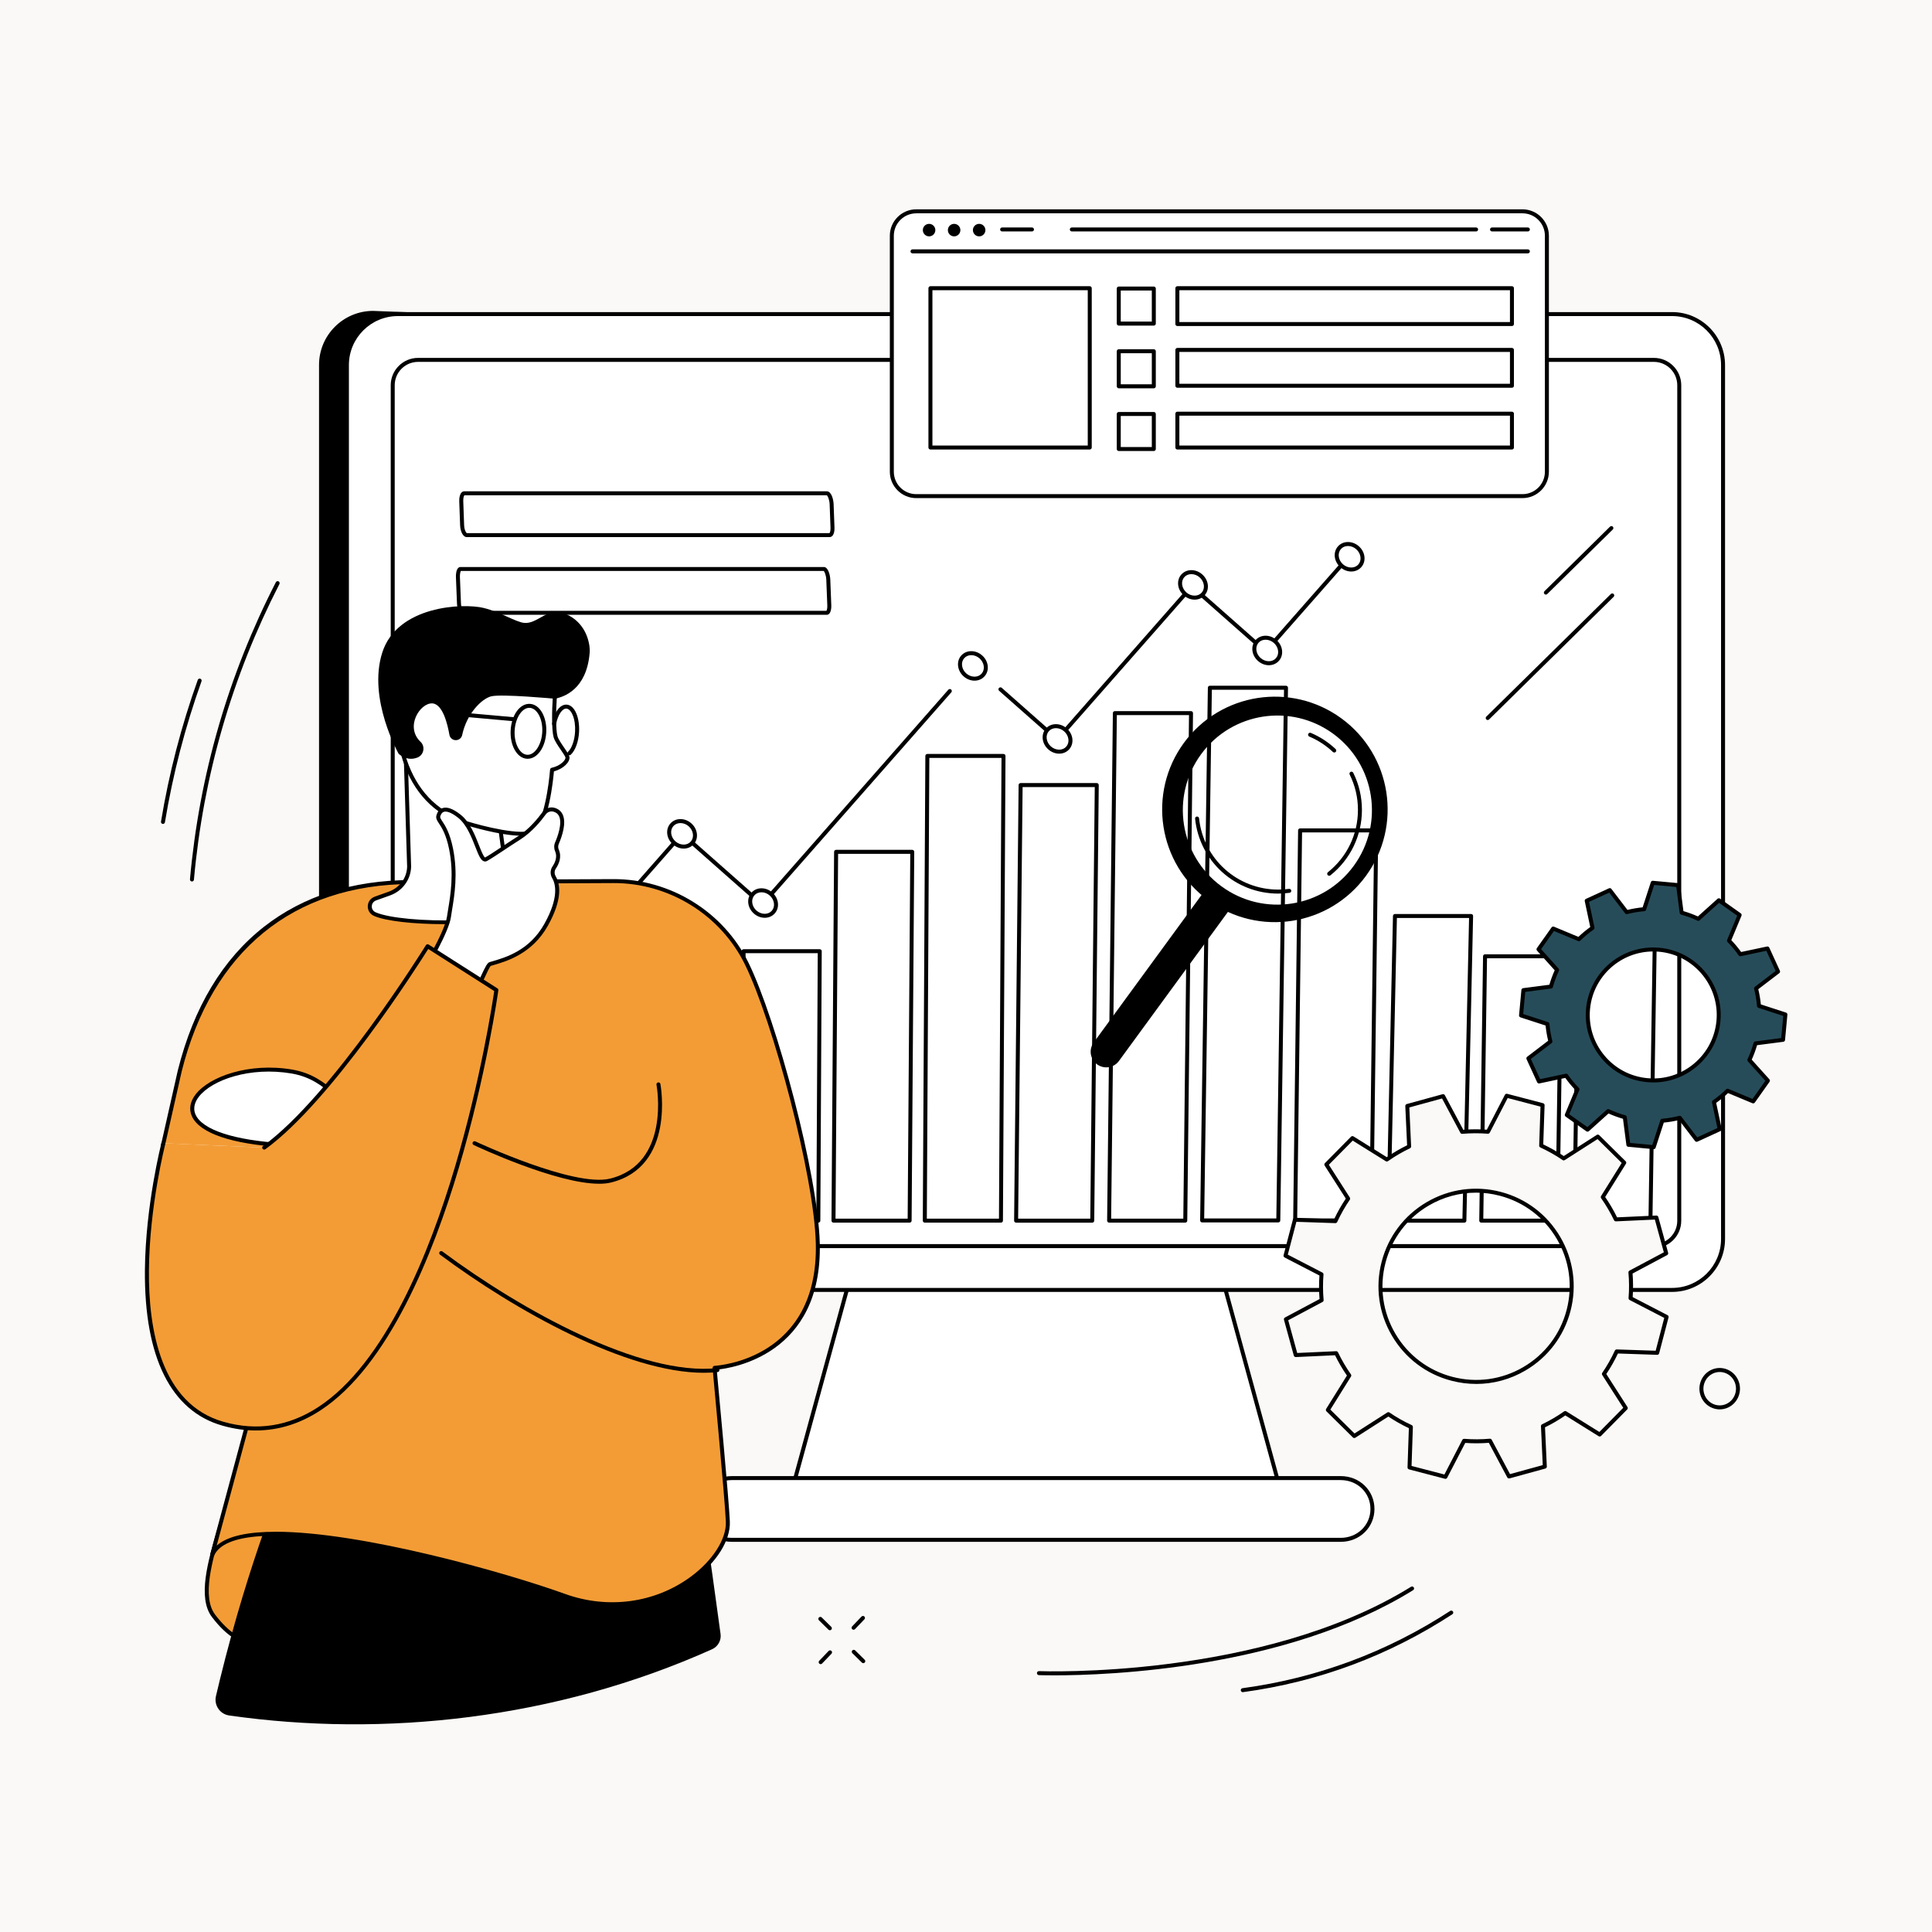
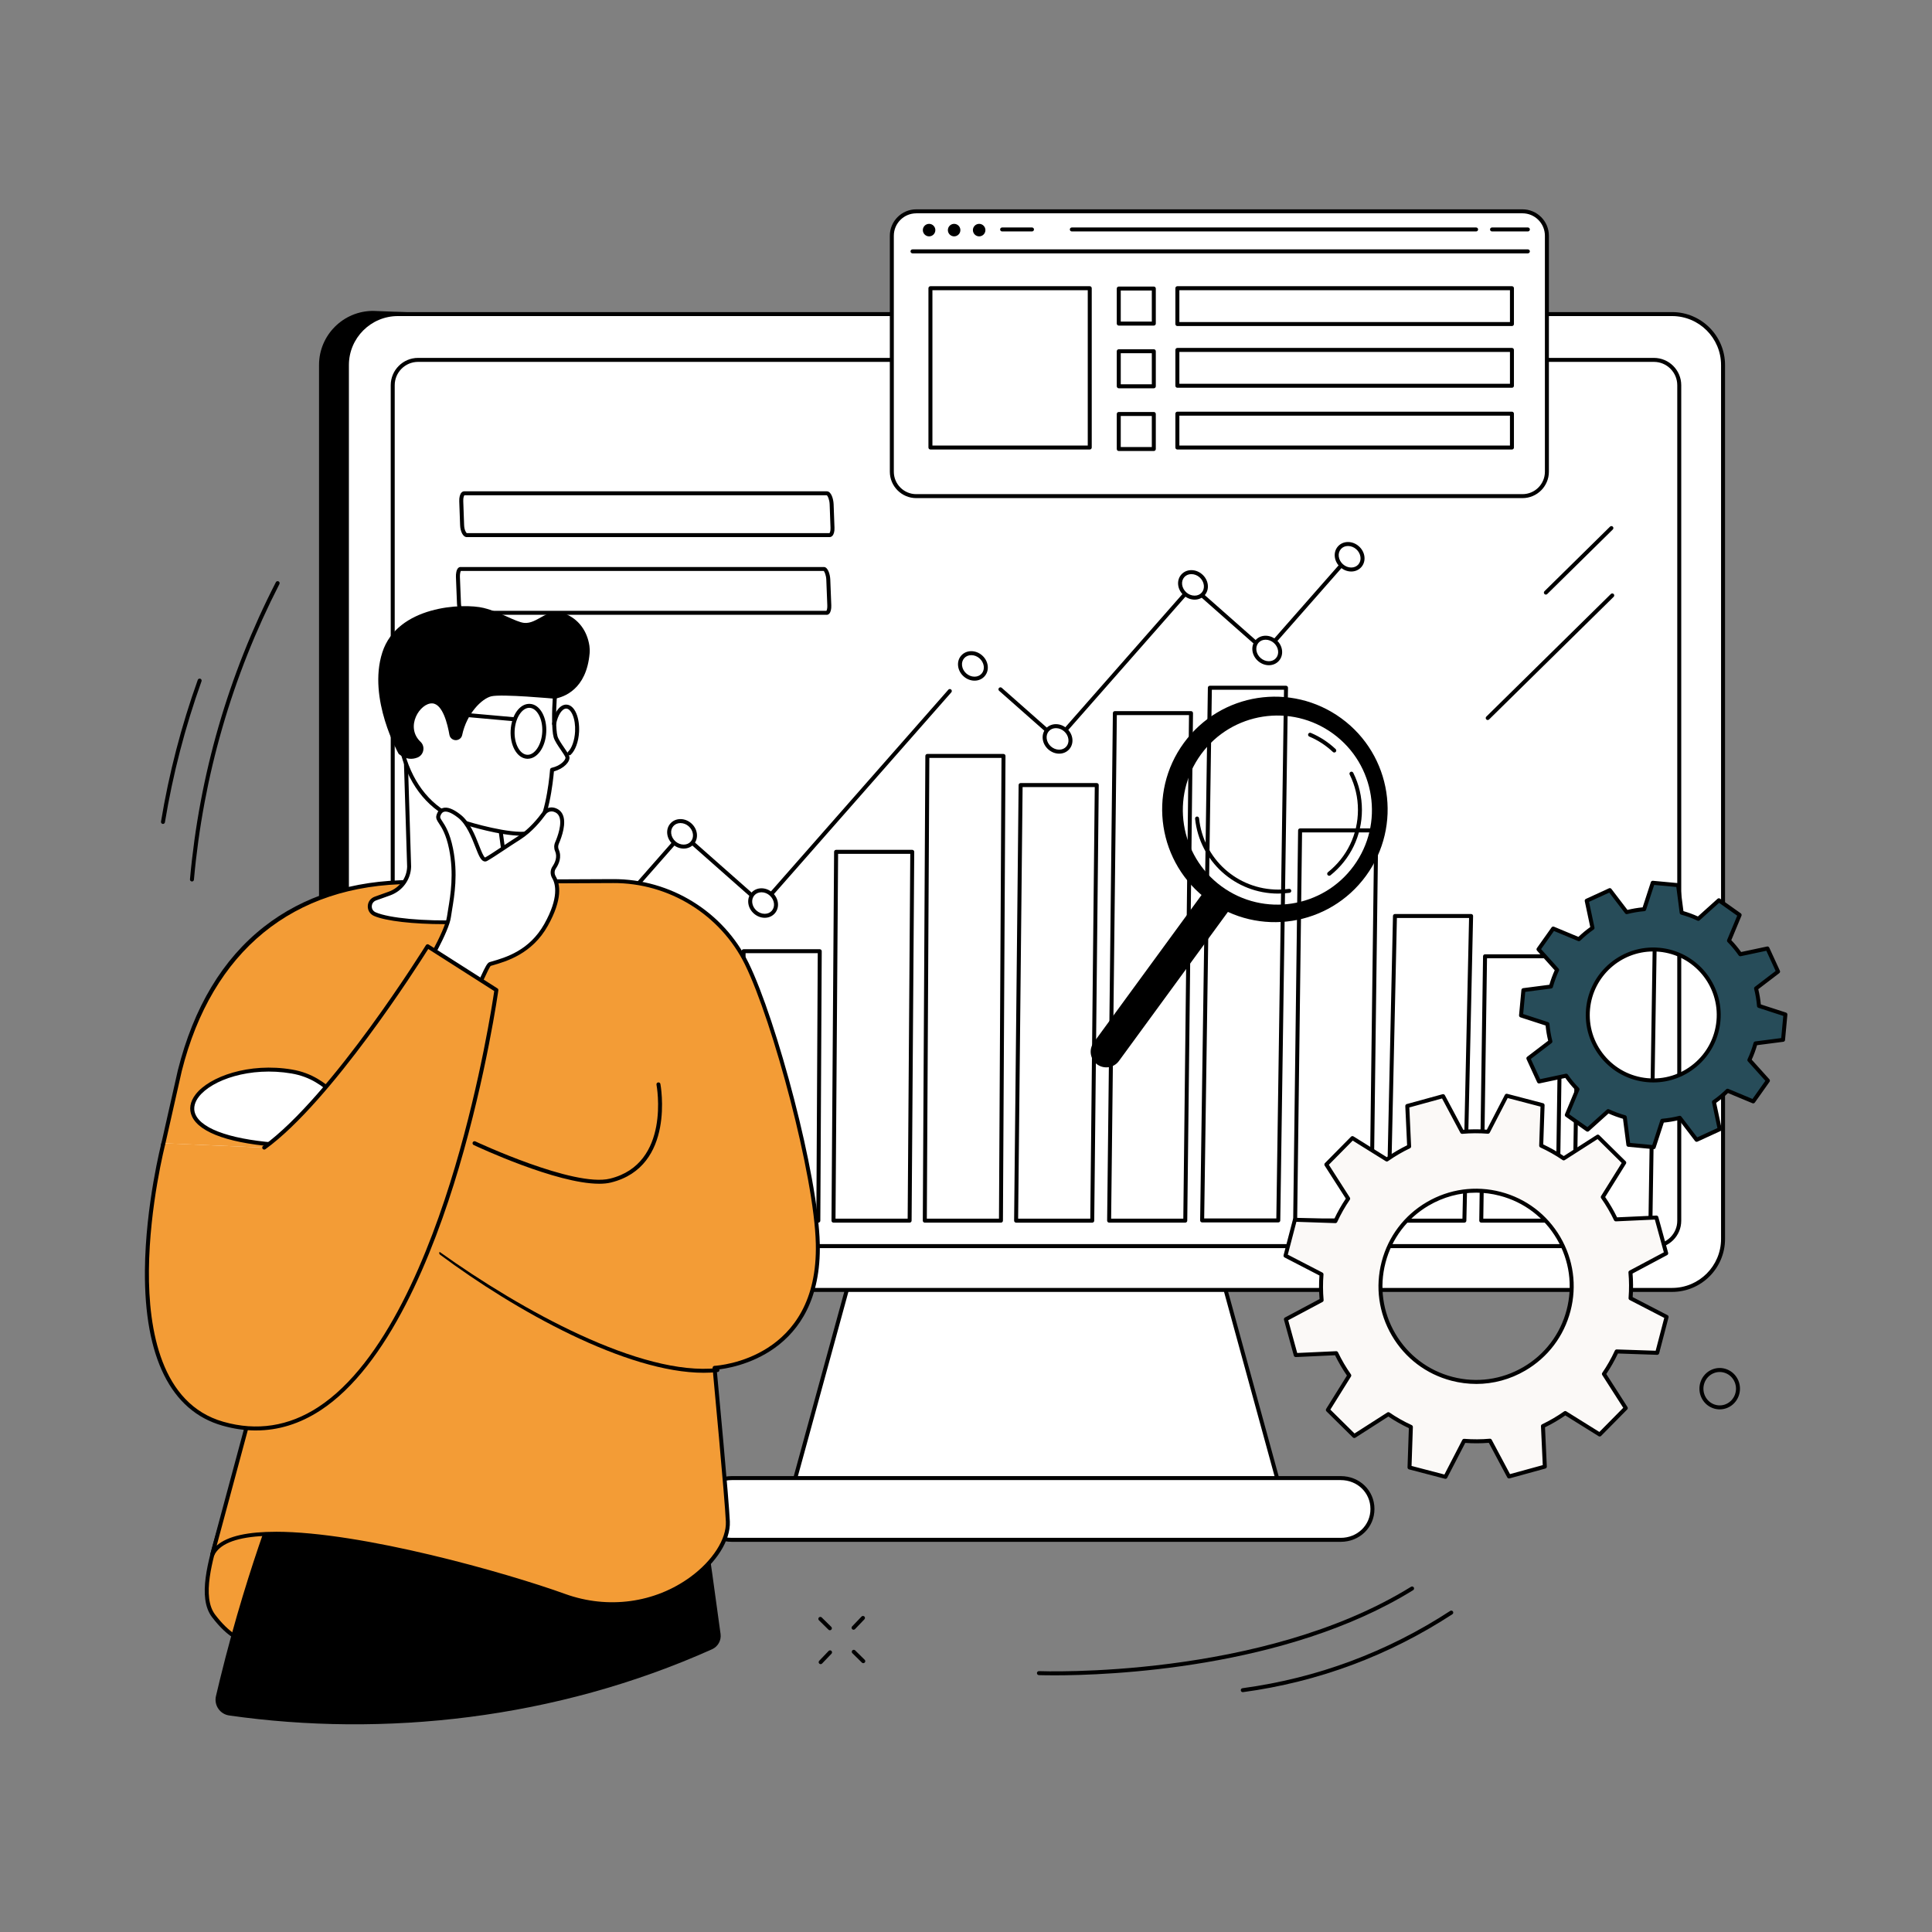
<svg xmlns="http://www.w3.org/2000/svg" width="600" height="600" viewBox="0 0 600 600" fill="none">
  <rect x="0" y="0" width="600" height="600" fill="#808080" stroke="none" />
  <g clip-path="url(#clip0_6081_11733)">
-     <rect width="600" height="600" fill="#FBF9F7" />
    <path d="M255.796 394.095C256.613 393.644 257.435 393.205 258.27 392.79C265.63 389.117 273.571 386.371 281.296 383.563C309.907 373.178 339.396 365.534 368.545 356.869C378.861 353.801 389.184 350.783 399.562 347.957C439.522 264.171 511.389 111.561 504.685 111.561L115.871 96.551C106.625 96.551 99.08 104.071 99.08 113.318V384.732C99.08 393.978 106.625 401.499 115.871 401.499L256.365 391.98L255.796 394.089V394.095Z" fill="black" />
    <path d="M371.378 366.887H272.235L244.107 469.554H399.506L371.378 366.887Z" fill="white" />
    <path d="M399.506 470.17H244.107C243.915 470.17 243.73 470.077 243.612 469.929C243.495 469.774 243.458 469.577 243.507 469.391L271.636 366.723C271.71 366.457 271.951 366.266 272.229 366.266H371.372C371.65 366.266 371.897 366.451 371.966 366.723L400.094 469.391C400.143 469.577 400.106 469.774 399.989 469.929C399.871 470.084 399.692 470.17 399.494 470.17H399.506ZM244.923 468.933H398.696L370.908 367.503H272.706L244.917 468.933H244.923Z" fill="black" />
    <path d="M519.286 97.543H123.558C114.82 97.543 107.737 104.626 107.737 113.364V384.777C107.737 393.515 114.82 400.598 123.558 400.598H519.286C528.024 400.598 535.107 393.515 535.107 384.777V113.364C535.107 104.626 528.024 97.543 519.286 97.543Z" fill="white" />
    <path d="M519.287 401.214H123.558C114.491 401.214 107.119 393.842 107.119 384.775V113.361C107.119 104.294 114.491 96.922 123.558 96.922H519.287C528.354 96.922 535.726 104.294 535.726 113.361V384.775C535.726 393.842 528.354 401.214 519.287 401.214ZM123.558 98.159C115.178 98.159 108.356 104.981 108.356 113.361V384.775C108.356 393.155 115.178 399.977 123.558 399.977H519.287C527.667 399.977 534.489 393.155 534.489 384.775V113.361C534.489 104.981 527.667 98.159 519.287 98.159H123.558Z" fill="black" />
    <path d="M416.378 459.039H227.235C221.798 459.039 217.389 463.189 217.389 468.626C217.389 474.062 221.798 478.212 227.235 478.212H416.385C421.821 478.212 426.231 474.062 426.231 468.626C426.231 463.189 421.821 459.039 416.385 459.039H416.378Z" fill="white" />
    <path d="M416.379 478.828H227.235C221.366 478.828 216.771 474.344 216.771 468.623C216.771 462.902 221.366 458.418 227.235 458.418H416.385C422.254 458.418 426.85 462.902 426.85 468.623C426.85 474.344 422.254 478.828 416.385 478.828H416.379ZM227.229 459.655C222.059 459.655 218.001 463.595 218.001 468.623C218.001 473.651 222.052 477.591 227.229 477.591H416.379C421.549 477.591 425.606 473.651 425.606 468.623C425.606 463.595 421.555 459.655 416.379 459.655H227.235H227.229Z" fill="black" />
    <path d="M513.634 111.77H129.83C125.485 111.77 121.963 115.292 121.963 119.637V379.126C121.963 383.471 125.485 386.993 129.83 386.993H513.634C517.979 386.993 521.501 383.471 521.501 379.126V119.637C521.501 115.292 517.979 111.77 513.634 111.77Z" fill="white" />
    <path d="M513.64 387.609H129.83C125.155 387.609 121.345 383.805 121.345 379.123V119.634C121.345 114.958 125.148 111.148 129.83 111.148H513.64C518.316 111.148 522.126 114.952 522.126 119.634V379.123C522.126 383.799 518.322 387.609 513.64 387.609ZM129.83 112.385C125.835 112.385 122.582 115.639 122.582 119.634V379.123C122.582 383.119 125.835 386.372 129.83 386.372H513.64C517.636 386.372 520.889 383.119 520.889 379.123V119.634C520.889 115.639 517.636 112.385 513.64 112.385H129.83Z" fill="black" />
    <path d="M197.449 313.484H173.798V379.087H197.449V313.484Z" fill="white" />
    <path d="M225.782 379.082L226.419 288.48H202.762L202.131 379.082H225.782Z" fill="white" />
    <path d="M254.139 379.702H230.489C230.322 379.702 230.167 379.634 230.049 379.523C229.932 379.406 229.87 379.251 229.87 379.084L230.309 295.397C230.309 295.057 230.588 294.785 230.928 294.785H254.578C254.745 294.785 254.9 294.853 255.018 294.971C255.135 295.088 255.197 295.243 255.197 295.41L254.758 379.096C254.758 379.437 254.479 379.709 254.139 379.709V379.702ZM231.113 378.465H253.527L253.96 296.016H231.546L231.113 378.465Z" fill="black" />
    <path d="M282.496 379.699H258.846C258.679 379.699 258.524 379.631 258.406 379.514C258.289 379.396 258.227 379.235 258.227 379.074L259.037 264.538C259.037 264.198 259.316 263.926 259.656 263.926H283.306C283.473 263.926 283.628 263.994 283.746 264.111C283.863 264.229 283.925 264.39 283.925 264.55L283.109 379.087C283.109 379.427 282.83 379.699 282.49 379.699H282.496ZM259.47 378.462H281.884L282.694 265.163H260.28L259.476 378.462H259.47Z" fill="black" />
    <path d="M310.853 379.702H287.202C287.035 379.702 286.881 379.634 286.763 379.522C286.646 379.405 286.584 379.25 286.584 379.083L287.376 234.761C287.376 234.421 287.654 234.148 287.994 234.148H311.645C311.812 234.148 311.966 234.216 312.084 234.328C312.201 234.445 312.263 234.6 312.263 234.767L311.472 379.089C311.472 379.429 311.193 379.702 310.853 379.702ZM287.827 378.465H310.241L311.026 235.379H288.613L287.833 378.465H287.827Z" fill="black" />
    <path d="M339.211 379.705H315.56C315.393 379.705 315.239 379.637 315.121 379.519C315.004 379.402 314.942 379.241 314.942 379.08L316.34 243.8C316.34 243.46 316.618 243.188 316.958 243.188H340.609C340.776 243.188 340.93 243.256 341.048 243.373C341.165 243.491 341.227 243.651 341.227 243.812L339.823 379.092C339.823 379.432 339.545 379.705 339.205 379.705H339.211ZM316.185 378.468H338.599L339.99 244.424H317.577L316.191 378.468H316.185Z" fill="black" />
    <path d="M368.1 379.7H344.45C344.283 379.7 344.128 379.632 344.01 379.515C343.893 379.397 343.831 379.237 343.831 379.076L345.612 221.456C345.612 221.116 345.891 220.844 346.231 220.844H369.881C370.048 220.844 370.203 220.912 370.321 221.029C370.438 221.147 370.5 221.308 370.5 221.468L368.713 379.088C368.713 379.428 368.434 379.7 368.094 379.7H368.1ZM345.074 378.463H367.488L369.257 222.081H346.843L345.074 378.463Z" fill="black" />
    <path d="M396.983 379.633H373.332C373.165 379.633 373.011 379.565 372.893 379.447C372.776 379.33 372.714 379.169 372.714 379.002L375.114 213.577C375.114 213.237 375.392 212.965 375.732 212.965H399.383C399.55 212.965 399.704 213.033 399.822 213.15C399.939 213.268 400.001 213.429 400.001 213.596L397.601 379.021C397.601 379.361 397.323 379.633 396.983 379.633ZM373.963 378.396H396.377L398.764 214.208H376.351L373.969 378.396H373.963Z" fill="black" />
    <path d="M425.879 379.632H402.228C402.061 379.632 401.906 379.564 401.789 379.446C401.671 379.329 401.609 379.168 401.609 379.001L403.137 257.878C403.137 257.538 403.415 257.266 403.755 257.266H427.406C427.573 257.266 427.728 257.334 427.845 257.451C427.963 257.569 428.025 257.729 428.025 257.896L426.491 379.02C426.491 379.36 426.212 379.632 425.872 379.632H425.879ZM402.853 378.395H425.266L426.782 258.509H404.368L402.853 378.395Z" fill="black" />
    <path d="M454.78 379.704H431.129C430.962 379.704 430.802 379.636 430.69 379.518C430.573 379.401 430.511 379.24 430.517 379.073L432.601 284.458C432.607 284.124 432.886 283.852 433.22 283.852H456.87C457.037 283.852 457.198 283.92 457.31 284.037C457.427 284.155 457.489 284.315 457.483 284.482L455.392 379.097C455.386 379.431 455.108 379.704 454.774 379.704H454.78ZM431.76 378.467H454.174L456.233 285.089H433.82L431.76 378.467Z" fill="black" />
    <path d="M483.669 379.697H460.018C459.851 379.697 459.696 379.629 459.579 379.512C459.461 379.394 459.399 379.233 459.399 379.066L460.575 296.976C460.575 296.635 460.853 296.363 461.193 296.363H484.844C485.011 296.363 485.165 296.431 485.283 296.549C485.4 296.666 485.462 296.827 485.462 296.994L484.287 379.085C484.287 379.425 484.009 379.697 483.669 379.697ZM460.643 378.46H483.056L484.219 297.606H461.805L460.649 378.46H460.643Z" fill="black" />
    <path d="M512.565 379.699H488.914C488.747 379.699 488.592 379.631 488.475 379.513C488.357 379.396 488.295 379.235 488.295 379.068L489.6 293.786C489.6 293.446 489.879 293.18 490.219 293.18H513.87C514.037 293.18 514.191 293.248 514.309 293.365C514.426 293.483 514.488 293.644 514.488 293.811L513.177 379.093C513.177 379.433 512.899 379.699 512.558 379.699H512.565ZM489.545 378.462H511.958L513.251 294.417H490.837L489.551 378.462H489.545Z" fill="black" />
    <path d="M328.332 230.262C328.184 230.262 328.035 230.207 327.924 230.108L310.285 214.534C310.031 214.306 310.007 213.916 310.229 213.662C310.458 213.409 310.848 213.384 311.101 213.607L328.276 228.772L369.677 181.693C369.789 181.569 369.937 181.495 370.104 181.483C370.265 181.47 370.432 181.526 370.55 181.637L392.969 201.435L419.447 171.327C419.669 171.074 420.065 171.043 420.319 171.272C420.572 171.494 420.603 171.89 420.374 172.144L393.489 202.721C393.378 202.845 393.229 202.919 393.062 202.932C392.901 202.944 392.734 202.888 392.617 202.777L370.197 182.98L328.796 230.058C328.685 230.182 328.536 230.256 328.369 230.269C328.357 230.269 328.344 230.269 328.332 230.269V230.262Z" fill="black" />
    <path d="M176.099 300.202C175.957 300.202 175.808 300.152 175.691 300.047C175.437 299.825 175.406 299.429 175.635 299.175L211.358 258.547C211.47 258.423 211.618 258.349 211.785 258.337C211.952 258.325 212.113 258.38 212.237 258.492L236.623 280.027L294.513 214.196C294.736 213.942 295.132 213.918 295.385 214.14C295.639 214.363 295.67 214.759 295.441 215.012L237.143 281.313C237.032 281.437 236.883 281.511 236.716 281.524C236.555 281.536 236.388 281.48 236.271 281.369L211.884 259.834L176.569 299.998C176.445 300.14 176.278 300.208 176.105 300.208L176.099 300.202Z" fill="black" />
    <path d="M207.84 258.958C207.561 256.769 209.12 255 211.322 255C213.524 255 215.527 256.775 215.806 258.958C216.084 261.148 214.526 262.917 212.324 262.917C210.122 262.917 208.118 261.142 207.84 258.958Z" fill="white" />
    <path d="M212.324 263.535C209.825 263.535 207.537 261.518 207.228 259.032C207.073 257.795 207.413 256.626 208.193 255.742C208.972 254.864 210.079 254.375 211.322 254.375C213.821 254.375 216.109 256.391 216.418 258.878C216.573 260.114 216.233 261.283 215.454 262.168C214.674 263.046 213.567 263.535 212.324 263.535ZM211.322 255.612C210.438 255.612 209.658 255.946 209.12 256.558C208.582 257.171 208.341 257.993 208.452 258.878C208.694 260.764 210.425 262.298 212.324 262.298C213.209 262.298 213.988 261.964 214.526 261.351C215.064 260.739 215.305 259.917 215.194 259.032C214.953 257.146 213.221 255.612 211.322 255.612Z" fill="black" />
    <path d="M324.449 229.478C324.17 227.288 325.729 225.52 327.931 225.52C330.133 225.52 332.136 227.295 332.415 229.478C332.693 231.667 331.134 233.436 328.933 233.436C326.731 233.436 324.727 231.661 324.449 229.478Z" fill="white" />
    <path d="M328.933 234.054C326.434 234.054 324.145 232.038 323.836 229.552C323.682 228.315 324.022 227.146 324.801 226.261C325.58 225.383 326.687 224.895 327.931 224.895C330.429 224.895 332.718 226.911 333.027 229.397C333.182 230.634 332.841 231.803 332.062 232.687C331.283 233.566 330.176 234.054 328.933 234.054ZM327.931 226.131C327.046 226.131 326.267 226.465 325.729 227.078C325.191 227.69 324.95 228.513 325.061 229.397C325.302 231.283 327.034 232.817 328.933 232.817C329.817 232.817 330.596 232.483 331.134 231.871C331.672 231.259 331.914 230.436 331.802 229.552C331.561 227.665 329.829 226.131 327.931 226.131Z" fill="black" />
    <path d="M366.511 181.646C366.232 179.456 367.791 177.688 369.993 177.688C372.195 177.688 374.198 179.463 374.477 181.646C374.755 183.835 373.196 185.604 370.995 185.604C368.793 185.604 366.789 183.829 366.511 181.646Z" fill="white" />
    <path d="M370.995 186.222C368.496 186.222 366.208 184.206 365.898 181.72C365.744 180.483 366.084 179.314 366.863 178.429C367.642 177.551 368.749 177.062 369.993 177.062C372.491 177.062 374.78 179.079 375.089 181.565C375.243 182.802 374.903 183.971 374.124 184.855C373.345 185.734 372.238 186.222 370.995 186.222ZM369.993 178.299C369.108 178.299 368.329 178.633 367.791 179.246C367.253 179.858 367.012 180.681 367.123 181.565C367.364 183.451 369.096 184.985 370.995 184.985C371.879 184.985 372.658 184.651 373.196 184.039C373.734 183.427 373.976 182.604 373.864 181.72C373.623 179.833 371.891 178.299 369.993 178.299Z" fill="black" />
    <path d="M389.568 202.013C389.289 199.824 390.848 198.055 393.05 198.055C395.252 198.055 397.256 199.83 397.534 202.013C397.812 204.202 396.254 205.971 394.052 205.971C391.85 205.971 389.846 204.196 389.568 202.013Z" fill="white" />
    <path d="M394.052 206.589C391.553 206.589 389.265 204.573 388.955 202.087C388.801 200.85 389.141 199.681 389.92 198.797C390.7 197.918 391.807 197.43 393.05 197.43C395.548 197.43 397.837 199.446 398.146 201.932C398.301 203.169 397.96 204.338 397.181 205.223C396.402 206.101 395.295 206.589 394.052 206.589ZM393.05 198.667C392.165 198.667 391.386 199.001 390.848 199.613C390.31 200.225 390.069 201.048 390.18 201.932C390.421 203.819 392.153 205.352 394.052 205.352C394.936 205.352 395.715 205.018 396.253 204.406C396.792 203.794 397.033 202.971 396.921 202.087C396.68 200.2 394.948 198.667 393.05 198.667Z" fill="black" />
    <path d="M415.154 172.907C414.876 170.718 416.434 168.949 418.636 168.949C420.838 168.949 422.842 170.724 423.12 172.907C423.399 175.097 421.84 176.866 419.638 176.866C417.436 176.866 415.433 175.091 415.154 172.907Z" fill="white" />
    <path d="M419.638 177.488C417.139 177.488 414.851 175.472 414.542 172.985C414.387 171.748 414.727 170.579 415.507 169.695C416.286 168.817 417.393 168.328 418.636 168.328C421.135 168.328 423.423 170.344 423.732 172.831C423.887 174.068 423.547 175.237 422.768 176.121C421.988 176.999 420.881 177.488 419.638 177.488ZM418.636 169.565C417.752 169.565 416.972 169.899 416.434 170.511C415.896 171.124 415.655 171.946 415.766 172.831C416.008 174.717 417.739 176.251 419.638 176.251C420.523 176.251 421.302 175.917 421.84 175.305C422.378 174.692 422.619 173.87 422.508 172.985C422.267 171.099 420.535 169.565 418.636 169.565Z" fill="black" />
    <path d="M233.006 280.45C232.727 278.261 234.286 276.492 236.488 276.492C238.69 276.492 240.694 278.267 240.972 280.45C241.25 282.64 239.692 284.409 237.49 284.409C235.288 284.409 233.284 282.634 233.006 280.45Z" fill="white" />
    <path d="M237.49 285.027C234.991 285.027 232.703 283.011 232.393 280.524C232.239 279.287 232.579 278.118 233.358 277.234C234.138 276.356 235.245 275.867 236.488 275.867C238.986 275.867 241.275 277.883 241.584 280.37C241.739 281.607 241.398 282.776 240.619 283.66C239.84 284.538 238.733 285.027 237.49 285.027ZM236.488 277.104C235.603 277.104 234.824 277.438 234.286 278.05C233.748 278.663 233.507 279.485 233.618 280.37C233.859 282.256 235.591 283.79 237.49 283.79C238.374 283.79 239.153 283.456 239.691 282.844C240.23 282.231 240.471 281.409 240.359 280.524C240.118 278.638 238.386 277.104 236.488 277.104Z" fill="black" />
    <path d="M298.163 206.81C297.885 204.62 299.443 202.852 301.645 202.852C303.847 202.852 305.851 204.627 306.129 206.81C306.407 208.999 304.849 210.768 302.647 210.768C300.445 210.768 298.441 208.993 298.163 206.81Z" fill="white" />
    <path d="M302.647 211.386C300.148 211.386 297.86 209.37 297.551 206.884C297.396 205.647 297.736 204.478 298.515 203.593C299.295 202.715 300.402 202.227 301.645 202.227C304.144 202.227 306.432 204.243 306.741 206.729C306.896 207.966 306.556 209.135 305.776 210.019C304.997 210.898 303.89 211.386 302.647 211.386ZM301.645 203.464C300.761 203.464 299.981 203.798 299.443 204.41C298.905 205.022 298.664 205.845 298.775 206.729C299.016 208.615 300.748 210.149 302.647 210.149C303.531 210.149 304.311 209.815 304.849 209.203C305.387 208.591 305.628 207.768 305.517 206.884C305.275 204.997 303.544 203.464 301.645 203.464Z" fill="black" />
-     <path d="M171.257 299.9C170.979 297.71 172.538 295.941 174.739 295.941C176.941 295.941 178.945 297.716 179.223 299.9C179.502 302.089 177.943 303.858 175.741 303.858C173.539 303.858 171.536 302.083 171.257 299.9Z" fill="white" />
    <path d="M174.739 295.932C176.941 295.932 178.945 297.707 179.223 299.891C179.501 302.08 177.943 303.849 175.741 303.849C173.539 303.849 171.535 302.074 171.257 299.891C170.979 297.701 172.537 295.932 174.739 295.932ZM174.739 294.695C173.317 294.695 172.043 295.252 171.146 296.272C170.249 297.293 169.853 298.635 170.032 300.051C170.391 302.878 172.902 305.092 175.741 305.092C177.164 305.092 178.438 304.535 179.334 303.515C180.231 302.494 180.627 301.152 180.448 299.736C180.089 296.909 177.584 294.695 174.739 294.695Z" fill="black" />
    <path d="M257.615 166.807H144.99C143.716 166.807 142.961 164.915 142.893 163.133L142.627 155.687C142.584 154.481 142.844 153.46 143.332 152.959C143.635 152.65 143.951 152.582 144.167 152.582H256.792C258.135 152.582 258.827 154.932 258.889 156.602L259.155 163.875C259.198 165.032 258.963 165.935 258.493 166.417C258.246 166.671 257.943 166.807 257.615 166.807ZM144.223 153.819C144.099 153.943 143.827 154.536 143.87 155.644L144.136 163.09C144.192 164.618 144.767 165.521 145.002 165.57H257.596C257.708 165.484 257.961 164.976 257.924 163.919L257.658 156.645C257.603 155.13 257.034 153.93 256.755 153.813H144.217L144.223 153.819Z" fill="black" />
    <path d="M256.743 190.927H143.883C142.689 190.927 141.984 189.134 141.922 187.445L141.594 179.201C141.557 178.23 141.718 176.987 142.269 176.418C142.535 176.146 142.813 176.09 143.005 176.09H255.865C257.12 176.09 257.794 178.403 257.85 179.968L258.166 188.02C258.209 189.171 257.968 190.129 257.522 190.593C257.244 190.878 256.947 190.94 256.749 190.94L256.743 190.927ZM143.122 177.321C142.986 177.537 142.8 178.23 142.831 179.151L143.159 187.396C143.209 188.793 143.734 189.616 143.92 189.69H256.656C256.762 189.536 256.966 188.998 256.929 188.051L256.613 179.999C256.564 178.706 256.075 177.525 255.803 177.314H143.116L143.122 177.321Z" fill="black" />
    <path d="M385.95 525.517C385.647 525.517 385.381 525.295 385.338 524.979C385.294 524.639 385.529 524.33 385.87 524.287C409.075 521.139 430.777 513.061 450.371 500.283C450.655 500.098 451.039 500.178 451.224 500.463C451.41 500.747 451.329 501.131 451.045 501.316C431.297 514.199 409.421 522.338 386.03 525.511C385.999 525.511 385.975 525.511 385.944 525.511L385.95 525.517Z" fill="black" />
    <path d="M327.441 520.292C324.442 520.292 322.729 520.231 322.623 520.224C322.283 520.212 322.017 519.921 322.03 519.581C322.042 519.241 322.333 518.975 322.673 518.987C323.359 519.018 391.776 521.548 438.205 492.789C438.496 492.609 438.879 492.696 439.059 492.986C439.238 493.277 439.151 493.661 438.861 493.84C399.296 518.35 343.949 520.292 327.448 520.292H327.441Z" fill="black" />
    <path d="M59.614 273.75C59.614 273.75 59.577 273.75 59.559 273.75C59.218 273.719 58.965 273.416 58.996 273.076C61.896 240.711 70.871 209.669 85.671 180.817C85.825 180.514 86.197 180.39 86.506 180.551C86.809 180.706 86.933 181.077 86.772 181.386C72.046 210.096 63.115 240.983 60.227 273.193C60.196 273.515 59.93 273.756 59.614 273.756V273.75Z" fill="black" />
    <path d="M50.609 255.873C50.578 255.873 50.541 255.873 50.51 255.867C50.17 255.811 49.947 255.496 50.003 255.156C52.47 240.201 56.311 225.394 61.42 211.151C61.537 210.829 61.89 210.662 62.212 210.78C62.533 210.897 62.7 211.25 62.583 211.571C57.499 225.747 53.676 240.479 51.221 255.36C51.172 255.663 50.912 255.879 50.609 255.879V255.873Z" fill="black" />
    <path d="M462.022 223.608C461.861 223.608 461.7 223.546 461.583 223.423C461.341 223.181 461.348 222.786 461.589 222.551L500.269 184.471C500.51 184.23 500.906 184.236 501.141 184.477C501.382 184.718 501.376 185.114 501.134 185.349L462.455 223.429C462.337 223.546 462.176 223.608 462.022 223.608Z" fill="black" />
    <path d="M480.081 184.659C479.921 184.659 479.76 184.597 479.642 184.474C479.401 184.233 479.407 183.837 479.648 183.602L500.003 163.557C500.244 163.316 500.64 163.322 500.875 163.563C501.116 163.804 501.11 164.2 500.868 164.435L480.514 184.48C480.397 184.597 480.236 184.659 480.081 184.659Z" fill="black" />
    <path d="M265.085 506.132C264.93 506.132 264.776 506.077 264.658 505.959C264.411 505.724 264.404 505.328 264.64 505.087L267.559 502.038C267.794 501.791 268.183 501.784 268.431 502.019C268.678 502.254 268.684 502.65 268.449 502.891L265.53 505.941C265.406 506.064 265.246 506.132 265.085 506.132Z" fill="black" />
    <path d="M254.862 516.816C254.707 516.816 254.552 516.76 254.435 516.643C254.188 516.408 254.181 516.012 254.416 515.771L257.336 512.722C257.571 512.474 257.96 512.468 258.208 512.703C258.455 512.938 258.461 513.334 258.226 513.575L255.307 516.624C255.183 516.754 255.022 516.816 254.862 516.816Z" fill="black" />
    <path d="M257.725 506.291C257.57 506.291 257.41 506.23 257.292 506.112L254.33 503.193C254.088 502.952 254.082 502.562 254.323 502.321C254.565 502.08 254.954 502.073 255.195 502.315L258.158 505.234C258.399 505.475 258.405 505.865 258.164 506.106C258.04 506.23 257.886 506.291 257.725 506.291Z" fill="black" />
    <path d="M268.103 516.514C267.949 516.514 267.788 516.452 267.67 516.335L264.708 513.415C264.467 513.174 264.461 512.785 264.702 512.543C264.943 512.302 265.333 512.296 265.574 512.537L268.536 515.456C268.778 515.698 268.784 516.087 268.543 516.329C268.419 516.452 268.264 516.514 268.103 516.514Z" fill="black" />
    <path d="M534.074 437.696C533.314 437.696 532.559 437.554 531.829 437.269C530.24 436.651 528.99 435.439 528.304 433.849C526.906 430.615 528.353 426.817 531.526 425.388C533.054 424.702 534.755 424.659 536.313 425.265C537.903 425.883 539.152 427.095 539.839 428.685C541.23 431.92 539.789 435.717 536.616 437.146C535.8 437.511 534.94 437.696 534.074 437.696ZM532.04 426.526C529.479 427.677 528.316 430.744 529.442 433.367C529.992 434.647 531.001 435.624 532.275 436.119C533.524 436.601 534.885 436.571 536.103 436.02C538.663 434.87 539.826 431.802 538.701 429.18C538.15 427.899 537.142 426.922 535.868 426.427C534.619 425.945 533.258 425.976 532.04 426.526Z" fill="black" />
    <path d="M472.82 65.633H284.555C280.367 65.633 276.972 69.028 276.972 73.215V146.493C276.972 150.681 280.367 154.075 284.555 154.075H472.82C477.008 154.075 480.403 150.681 480.403 146.493V73.215C480.403 69.028 477.008 65.633 472.82 65.633Z" fill="white" />
    <path d="M472.82 154.694H284.548C280.027 154.694 276.347 151.014 276.347 146.493V73.209C276.347 68.688 280.027 65.008 284.548 65.008H472.82C477.341 65.008 481.021 68.688 481.021 73.209V146.493C481.021 151.014 477.341 154.694 472.82 154.694ZM284.548 66.251C280.707 66.251 277.584 69.374 277.584 73.215V146.499C277.584 150.34 280.707 153.463 284.548 153.463H472.82C476.66 153.463 479.784 150.34 479.784 146.499V73.209C479.784 69.368 476.66 66.245 472.82 66.245H284.548V66.251Z" fill="black" />
    <path d="M474.495 78.682H283.385C283.045 78.682 282.767 78.404 282.767 78.064C282.767 77.724 283.045 77.445 283.385 77.445H474.495C474.836 77.445 475.114 77.724 475.114 78.064C475.114 78.404 474.836 78.682 474.495 78.682Z" fill="black" />
    <path d="M290.48 71.462C290.48 72.538 289.608 73.404 288.538 73.404C287.468 73.404 286.596 72.531 286.596 71.462C286.596 70.392 287.468 69.519 288.538 69.519C289.608 69.519 290.48 70.392 290.48 71.462Z" fill="black" />
    <path d="M298.254 71.462C298.254 72.538 297.382 73.404 296.312 73.404C295.242 73.404 294.37 72.531 294.37 71.462C294.37 70.392 295.242 69.519 296.312 69.519C297.382 69.519 298.254 70.392 298.254 71.462Z" fill="black" />
    <path d="M306.028 71.462C306.028 72.538 305.156 73.404 304.086 73.404C303.016 73.404 302.144 72.531 302.144 71.462C302.144 70.392 303.016 69.519 304.086 69.519C305.156 69.519 306.028 70.392 306.028 71.462Z" fill="black" />
    <path d="M474.495 71.878H463.363C463.022 71.878 462.744 71.599 462.744 71.259C462.744 70.919 463.022 70.641 463.363 70.641H474.495C474.835 70.641 475.114 70.919 475.114 71.259C475.114 71.599 474.835 71.878 474.495 71.878Z" fill="black" />
    <path d="M458.416 71.878H332.864C332.524 71.878 332.246 71.599 332.246 71.259C332.246 70.919 332.524 70.641 332.864 70.641H458.416C458.756 70.641 459.034 70.919 459.034 71.259C459.034 71.599 458.756 71.878 458.416 71.878Z" fill="black" />
    <path d="M320.494 71.878H311.217C310.876 71.878 310.598 71.599 310.598 71.259C310.598 70.919 310.876 70.641 311.217 70.641H320.494C320.834 70.641 321.112 70.919 321.112 71.259C321.112 71.599 320.834 71.878 320.494 71.878Z" fill="black" />
    <path d="M338.431 139.598H288.953C288.613 139.598 288.334 139.32 288.334 138.98V89.501C288.334 89.161 288.613 88.883 288.953 88.883H338.431C338.772 88.883 339.05 89.161 339.05 89.501V138.98C339.05 139.32 338.772 139.598 338.431 139.598ZM289.571 138.361H337.813V90.12H289.571V138.361Z" fill="black" />
    <path d="M358.327 101.114H347.442C347.102 101.114 346.823 100.836 346.823 100.496V89.611C346.823 89.27 347.102 88.992 347.442 88.992H358.327C358.667 88.992 358.945 89.27 358.945 89.611V100.496C358.945 100.836 358.667 101.114 358.327 101.114ZM348.06 99.877H357.708V90.229H348.06V99.877Z" fill="black" />
    <path d="M469.549 101.252H365.644C365.304 101.252 365.025 100.974 365.025 100.634V89.501C365.025 89.161 365.304 88.883 365.644 88.883H469.549C469.889 88.883 470.167 89.161 470.167 89.501V100.634C470.167 100.974 469.889 101.252 469.549 101.252ZM366.262 100.015H468.93V90.12H366.262V100.015Z" fill="black" />
    <path d="M358.327 120.587H347.442C347.102 120.587 346.824 120.309 346.824 119.969V109.083C346.824 108.743 347.102 108.465 347.442 108.465H358.327C358.668 108.465 358.946 108.743 358.946 109.083V119.969C358.946 120.309 358.668 120.587 358.327 120.587ZM348.061 119.35H357.709V109.702H348.061V119.35Z" fill="black" />
    <path d="M469.549 120.424H365.644C365.304 120.424 365.025 120.146 365.025 119.806V108.673C365.025 108.333 365.304 108.055 365.644 108.055H469.549C469.889 108.055 470.167 108.333 470.167 108.673V119.806C470.167 120.146 469.889 120.424 469.549 120.424ZM366.262 119.187H468.93V109.292H366.262V119.187Z" fill="black" />
    <path d="M358.327 140.068H347.442C347.102 140.068 346.823 139.789 346.823 139.449V128.564C346.823 128.224 347.102 127.945 347.442 127.945H358.327C358.667 127.945 358.945 128.224 358.945 128.564V139.449C358.945 139.789 358.667 140.068 358.327 140.068ZM348.06 138.831H357.708V129.182H348.06V138.831Z" fill="black" />
    <path d="M469.549 139.603H365.644C365.304 139.603 365.025 139.324 365.025 138.984V128.47C365.025 128.13 365.304 127.852 365.644 127.852H469.549C469.889 127.852 470.167 128.13 470.167 128.47V138.984C470.167 139.324 469.889 139.603 469.549 139.603ZM366.262 138.366H468.93V129.089H366.262V138.366Z" fill="black" />
    <path d="M68.607 473.406C65.879 482.733 61.599 495.641 66.337 501.838C74.946 513.1 82.084 511.288 92.703 507.416C113.948 499.673 147.853 487.44 157.748 494.237L158.187 473.406H68.607Z" fill="#F39C36" />
    <path d="M80.37 511.001C75.355 511.001 70.827 508.731 65.842 502.212C61.222 496.17 64.68 484.487 67.457 475.098L68.007 473.23C68.081 472.965 68.329 472.785 68.601 472.785H158.188C158.355 472.785 158.515 472.853 158.627 472.971C158.744 473.088 158.806 473.249 158.806 473.416L158.367 494.246C158.367 494.475 158.231 494.679 158.033 494.784C157.829 494.89 157.588 494.871 157.402 494.741C147.642 488.037 112.043 501.019 92.919 507.989C88.194 509.715 84.143 510.995 80.377 510.995L80.37 511.001ZM69.071 474.022L68.65 475.451C65.954 484.567 62.595 495.916 66.832 501.464C75.212 512.43 82.04 510.648 92.499 506.839C112.593 499.51 145.843 487.387 157.161 493.17L157.563 474.028H69.065L69.071 474.022Z" fill="black" />
    <path d="M223.777 507.45C220.103 480.145 217.376 462.666 217.376 462.666L94.038 441.242L81.731 476.168C78.045 486.744 72.998 502.385 68.291 521.626C67.926 523.129 67.506 524.879 67.067 526.747C66.411 529.561 68.304 532.344 71.167 532.753C119.031 539.593 172.499 534.002 221.13 512.194C222.967 511.372 224.049 509.442 223.777 507.45Z" fill="black" />
    <path d="M190.429 273.622C208.074 273.541 224.191 283.517 231.916 299.276C240.86 317.534 253.483 365.324 253.977 386.197C254.837 422.675 222.88 424.735 221.934 424.784C221.922 424.784 221.915 424.797 221.915 424.809C222.014 425.867 225.75 465.499 226.047 472.537C226.585 485.408 202.718 505.49 175.301 495.594C148.026 485.754 73.499 466.142 65.935 482.835C65.922 482.86 65.891 482.847 65.898 482.822L97.162 366.845C97.162 366.845 97.156 366.814 97.137 366.82L71.476 368.057C71.476 368.057 71.47 368.057 71.464 368.057L50.566 355.972C50.566 355.972 50.553 355.96 50.553 355.947L55.847 332.507C65.898 292.454 92.802 274.079 127.511 273.918L190.435 273.628L190.429 273.622Z" fill="#F39C36" />
    <path d="M190.151 498.829C185.116 498.829 180.014 497.957 175.084 496.176C161.026 491.104 135.638 483.837 113.113 479.873C85.751 475.055 69.627 476.168 66.492 483.095C66.356 483.392 65.997 483.547 65.694 483.435C65.391 483.324 65.211 482.978 65.292 482.668L96.34 367.483L71.495 368.682C71.378 368.682 71.248 368.658 71.143 368.596L50.244 356.511C50.009 356.375 49.879 356.078 49.941 355.818L55.235 332.378C60.14 312.834 69.157 297.836 82.04 287.773C94.224 278.254 109.519 273.387 127.499 273.307L190.423 273.016C208.204 272.954 224.686 283.14 232.467 299.017C241.175 316.798 254.089 364.885 254.59 386.192C255.406 420.765 227.29 424.915 222.584 425.36C223.078 430.617 226.381 465.864 226.659 472.519C226.907 478.37 222.516 485.334 215.205 490.702C207.895 496.065 199.119 498.835 190.151 498.835V498.829ZM85.646 475.698C112.327 475.698 157.155 488.389 175.505 495.013C188.821 499.819 203.392 497.833 214.469 489.7C221.347 484.654 225.645 477.925 225.422 472.568C225.126 465.561 221.452 426.529 221.297 424.871C221.279 424.704 221.341 424.519 221.452 424.389C221.563 424.259 221.736 424.179 221.903 424.172C223.221 424.098 254.2 421.958 253.359 386.216C252.858 365.04 240.019 317.231 231.36 299.555C223.79 284.099 207.746 274.154 190.435 274.247L127.511 274.537C91.045 274.704 65.811 295.349 56.441 332.662L51.246 355.663L71.613 367.439L97.1 366.208C97.298 366.208 97.508 366.295 97.632 366.45C97.756 366.604 97.799 366.827 97.75 367.013L67.29 480.009C70.716 476.947 77.29 475.704 85.64 475.704L85.646 475.698Z" fill="black" />
    <path d="M108.134 363.095C103.334 362.211 104.645 356.651 87.798 355.642C39.167 352.742 62.731 328.052 90.594 332.759C99.828 334.317 103.458 340.292 106.934 341.807C136.083 354.523 117.695 364.864 108.134 363.095Z" fill="white" />
    <path d="M110.403 363.915C109.581 363.915 108.777 363.847 108.022 363.711C106.278 363.39 105.276 362.517 104.113 361.503C101.893 359.574 98.856 356.926 87.761 356.271C72.002 355.331 62.007 351.929 59.614 346.697C58.612 344.501 59.001 342.145 60.745 339.881C65.019 334.321 77.389 329.911 90.692 332.156C97.118 333.239 100.947 336.442 103.736 338.786C105.022 339.863 106.136 340.796 107.175 341.248C122.29 347.841 124.158 353.488 123.063 357.056C121.789 361.212 115.623 363.921 110.397 363.921L110.403 363.915ZM108.245 362.493C113.193 363.408 120.608 360.86 121.888 356.691C122.661 354.162 121.715 348.936 106.686 342.38C105.486 341.854 104.311 340.871 102.95 339.733C100.118 337.358 96.586 334.408 90.494 333.375C77.648 331.204 65.78 335.36 61.735 340.629C60.727 341.941 59.737 343.969 60.745 346.177C62.904 350.909 72.781 354.131 87.835 355.028C99.351 355.714 102.573 358.516 104.923 360.563C106.031 361.528 106.835 362.227 108.245 362.487V362.493Z" fill="black" />
    <path d="M169.363 280.469C170.983 279.083 170.123 276.43 168.002 276.17L164.706 275.775C161.162 275.348 158.205 272.991 157.055 269.732L151.625 229.617L140.486 233.6L125.741 226.309L127.059 269.175C126.954 272.911 124.517 276.214 120.911 277.506L116.6 279.046C114.337 279.857 114.225 282.93 116.427 283.889C125.197 287.711 160.859 287.742 169.363 280.469Z" fill="white" />
    <path d="M137.888 287.003C128.469 287.003 119.816 286.044 116.18 284.461C114.924 283.916 114.176 282.741 114.219 281.399C114.262 280.051 115.097 278.931 116.39 278.467L120.701 276.927C124.084 275.715 126.341 272.666 126.44 269.166L125.123 226.336C125.117 226.119 125.222 225.915 125.407 225.798C125.593 225.68 125.822 225.668 126.013 225.761L140.517 232.935L151.408 229.039C151.581 228.977 151.779 228.995 151.94 229.094C152.101 229.193 152.206 229.354 152.231 229.54L157.655 269.592C158.756 272.635 161.477 274.769 164.774 275.171L168.07 275.567C169.319 275.715 170.321 276.556 170.686 277.762C171.039 278.938 170.686 280.156 169.759 280.948C164.718 285.258 150.604 287.009 137.882 287.009L137.888 287.003ZM126.391 227.325L127.677 269.159C127.56 273.217 124.987 276.705 121.121 278.09L116.81 279.63C115.846 279.977 115.481 280.793 115.456 281.442C115.431 282.086 115.741 282.921 116.674 283.329C125.036 286.972 160.432 287.299 168.961 280.007C169.517 279.531 169.721 278.826 169.505 278.121C169.332 277.552 168.825 276.903 167.928 276.798L164.631 276.402C160.846 275.944 157.717 273.476 156.474 269.951C156.461 269.914 156.449 269.871 156.443 269.827L151.111 230.467L140.69 234.19C140.529 234.246 140.356 234.24 140.208 234.16L126.391 227.325Z" fill="black" />
    <path d="M156.56 197.728C175.541 204.717 172.282 217 172.282 217C172.047 220.377 171.91 226.568 172.535 228.807C173.055 230.656 176.085 234.138 176.234 235.165C176.376 236.192 174.737 238.301 171.447 239.049C171.447 239.049 170.197 255.463 165.893 258.154C161.588 260.844 145.013 255.68 145.013 255.68L142.223 254.56C133.243 250.961 127.757 243.471 125.141 234.2C125.141 234.2 113.05 181.697 156.554 197.71L156.56 197.728Z" fill="white" />
    <path d="M161.891 259.541C155.397 259.541 145.372 256.448 144.834 256.281L142.001 255.15C133.448 251.723 127.417 244.543 124.554 234.387C124.3 233.293 118.684 208.213 130.145 198.12C135.866 193.079 144.828 192.751 156.777 197.149C175.337 203.983 173.123 216.074 172.894 217.095C172.647 220.676 172.554 226.588 173.135 228.648C173.389 229.545 174.36 230.967 175.22 232.223C176.203 233.657 176.766 234.499 176.846 235.092C177.057 236.571 175.139 238.698 172.028 239.558C171.787 242.285 170.383 256.102 166.227 258.7C165.244 259.312 163.71 259.553 161.891 259.553V259.541ZM142.057 195.306C137.492 195.306 133.781 196.549 130.955 199.041C120.045 208.652 125.686 233.824 125.747 234.078C128.493 243.819 134.276 250.721 142.459 253.999L145.248 255.119C149.738 256.517 162.238 259.726 165.565 257.642C168.88 255.57 170.488 243.491 170.828 239.014C170.847 238.741 171.045 238.519 171.305 238.457C174.348 237.764 175.702 235.903 175.615 235.259C175.566 234.925 174.774 233.763 174.193 232.915C173.278 231.579 172.245 230.07 171.936 228.976C171.28 226.644 171.416 220.366 171.657 216.952C171.657 216.915 171.663 216.872 171.676 216.835C171.799 216.359 174.527 204.997 156.337 198.299C150.907 196.301 146.139 195.299 142.051 195.299L142.057 195.306Z" fill="black" />
    <path d="M150.307 188.833C155.298 190.051 160.178 193.169 162.757 193.441C166.92 193.886 169.919 188.548 175.17 190.484C179.79 192.185 182.382 196.119 183.043 200.547C183.155 201.283 183.186 202.068 183.111 202.903C182.134 214.11 175.127 216.485 172.276 216.992C172.276 216.992 155.793 215.465 152.577 216.244C149.571 216.974 144.92 221.656 143.523 228.304C143.343 229.164 142.595 229.789 141.71 229.857C140.678 229.937 139.75 229.226 139.57 228.212C139.02 225.014 137.517 218.631 134.27 218.446C130.485 218.229 125.667 225.701 130.615 230.389C132.136 231.83 131.629 234.458 129.681 235.244C128.061 235.893 126.032 235.936 123.836 234.155C123.836 234.155 114.077 217.048 118.734 202.607C123.391 188.165 143.659 187.2 150.301 188.821L150.307 188.833Z" fill="black" />
    <path d="M176.816 234.555C176.649 234.555 176.482 234.487 176.364 234.357C176.129 234.104 176.148 233.714 176.395 233.485C177.589 232.378 178.455 229.91 178.597 227.201C178.696 225.259 178.43 223.429 177.843 222.043C177.323 220.819 176.612 220.095 175.888 220.058C174.583 220.015 173.241 222.031 172.691 224.901C172.629 225.235 172.301 225.457 171.967 225.395C171.633 225.334 171.41 225.006 171.472 224.672C172.159 221.072 173.959 218.728 175.95 218.827C177.187 218.889 178.263 219.86 178.981 221.567C179.636 223.126 179.939 225.148 179.834 227.276C179.673 230.331 178.684 233.065 177.236 234.401C177.119 234.512 176.964 234.568 176.816 234.568V234.555Z" fill="black" />
    <path d="M163.871 235.642C163.803 235.642 163.741 235.642 163.673 235.642C162.139 235.562 160.772 234.566 159.814 232.828C158.911 231.189 158.472 229.055 158.589 226.835C158.836 222.054 161.459 218.436 164.557 218.591C166.091 218.671 167.458 219.667 168.417 221.405C169.32 223.044 169.759 225.178 169.641 227.398C169.4 232.08 166.883 235.642 163.871 235.642ZM164.372 219.821C162.096 219.821 160.03 223.013 159.826 226.897C159.721 228.895 160.104 230.787 160.896 232.228C161.638 233.576 162.646 234.35 163.735 234.405C166.06 234.529 168.2 231.288 168.404 227.336C168.509 225.338 168.126 223.44 167.334 222.005C166.592 220.656 165.584 219.883 164.496 219.828C164.452 219.828 164.415 219.828 164.372 219.828V219.821Z" fill="black" />
    <path d="M159.795 223.996C159.795 223.996 159.758 223.996 159.74 223.996L141.624 222.375C141.284 222.344 141.031 222.041 141.062 221.701C141.093 221.361 141.389 221.114 141.736 221.138L159.851 222.759C160.191 222.79 160.445 223.093 160.414 223.433C160.383 223.755 160.117 223.996 159.802 223.996H159.795Z" fill="black" />
    <path d="M130.918 302.591C130.918 302.591 137.969 313.656 144.327 311.701C147.666 310.675 150.92 299.765 152.256 299.375C156.511 298.132 164.625 296.109 169.604 287.216C174.255 278.909 173.241 274.469 172.041 272.428C171.49 271.488 171.496 270.325 172.109 269.416C172.999 268.105 173.859 266.119 172.962 264.072C172.647 263.355 172.678 262.532 172.987 261.815C174.168 259.062 176.358 252.729 172.103 251.486C170.952 251.146 169.703 251.579 169.004 252.55C167.656 254.411 164.835 257.924 161.347 260.139C156.418 263.274 153.468 265.414 150.988 266.83C148.866 268.043 147.747 257.454 142.651 253.477C138.129 249.946 136.583 251.733 136.132 253.391C135.68 255.048 138.482 255.71 140.078 263.596C141.945 272.83 139.991 280.598 139.428 284.76C138.766 289.634 130.918 302.597 130.918 302.597V302.591Z" fill="white" />
    <path d="M142.768 312.55C136.614 312.55 130.671 303.347 130.399 302.92C130.275 302.722 130.269 302.469 130.392 302.265C130.473 302.135 138.179 289.357 138.816 284.669C138.909 283.989 139.039 283.216 139.181 282.362C139.911 277.977 141.018 271.347 139.478 263.715C138.538 259.064 137.159 256.98 136.336 255.737C135.73 254.815 135.291 254.153 135.538 253.226C135.86 252.05 136.515 251.265 137.443 250.962C138.853 250.492 140.684 251.154 143.028 252.991C145.91 255.236 147.568 259.466 148.774 262.552C149.374 264.092 150.202 266.195 150.66 266.306C152.058 265.509 153.598 264.482 155.552 263.183C157.098 262.156 158.855 260.987 161.007 259.614C164.397 257.456 167.155 254.03 168.491 252.18C169.351 250.999 170.866 250.479 172.264 250.888C173.42 251.228 174.255 251.921 174.737 252.947C175.974 255.576 174.521 259.781 173.544 262.057C173.29 262.645 173.284 263.288 173.519 263.826C174.533 266.133 173.587 268.329 172.61 269.764C172.14 270.456 172.121 271.359 172.56 272.114C174.008 274.575 174.762 279.245 170.13 287.514C165.225 296.272 157.241 298.572 152.948 299.809L152.417 299.964C152.095 300.193 151.204 302.104 150.493 303.644C148.848 307.176 146.807 311.579 144.5 312.284C143.925 312.464 143.343 312.544 142.762 312.544L142.768 312.55ZM131.648 302.574C132.842 304.331 138.89 312.73 144.141 311.109C145.923 310.565 148.001 306.087 149.374 303.131C150.703 300.273 151.322 299.005 152.076 298.783L152.614 298.628C157.024 297.36 164.403 295.233 169.06 286.914C173.63 278.744 172.554 274.526 171.503 272.745C170.816 271.576 170.847 270.172 171.589 269.077C172.387 267.896 173.173 266.121 172.387 264.327C172.016 263.48 172.022 262.472 172.412 261.575C173.136 259.899 174.694 255.749 173.624 253.479C173.296 252.774 172.74 252.316 171.923 252.081C171.027 251.822 170.049 252.149 169.499 252.91C168.107 254.834 165.238 258.39 161.675 260.66C159.529 262.026 157.779 263.189 156.239 264.21C154.266 265.521 152.707 266.554 151.291 267.364C150.951 267.556 150.592 267.593 150.246 267.469C149.238 267.11 148.594 265.478 147.623 262.998C146.467 260.041 144.877 255.996 142.267 253.955C139.812 252.038 138.501 251.902 137.833 252.125C137.177 252.341 136.874 253.015 136.726 253.541C136.627 253.906 136.812 254.215 137.357 255.044C138.229 256.361 139.688 258.575 140.678 263.461C142.267 271.316 141.135 278.082 140.393 282.554C140.251 283.401 140.127 284.162 140.035 284.83C139.416 289.388 132.91 300.446 131.642 302.562L131.648 302.574Z" fill="black" />
    <path d="M82.058 356.401C71.414 364.114 50.757 355.047 50.757 355.047L82.058 356.401Z" fill="white" />
    <path d="M50.757 355.05C50.757 355.05 30.928 431.252 69.2 442.144C132.953 460.29 154.16 307.476 154.16 307.476L132.798 293.863C132.798 293.863 103.921 340.552 82.052 356.398L50.75 355.043L50.757 355.05Z" fill="#F39C36" />
    <path d="M79.498 444.247C76.071 444.247 72.577 443.746 69.033 442.732C53.088 438.198 44.782 421.518 45.005 394.503C45.178 374.248 50.107 355.081 50.157 354.889C50.243 354.561 50.584 354.363 50.911 354.444C51.239 354.53 51.443 354.871 51.357 355.198C51.307 355.39 46.415 374.427 46.248 394.534C46.093 412.934 49.984 436.028 69.373 441.544C79.751 444.501 89.659 442.973 98.813 436.999C119.649 423.417 133.417 388.93 141.296 362.398C149.281 335.512 152.998 311.144 153.486 307.78L132.99 294.717C129.699 299.95 102.87 342.074 82.417 356.899C82.138 357.097 81.755 357.035 81.551 356.763C81.353 356.485 81.415 356.101 81.687 355.897C103.21 340.299 131.982 294 132.266 293.536C132.353 293.394 132.495 293.295 132.656 293.258C132.817 293.221 132.984 293.251 133.126 293.338L154.488 306.951C154.692 307.081 154.804 307.316 154.766 307.557C154.729 307.817 151.068 333.824 142.483 362.731C134.542 389.468 120.633 424.239 99.481 438.031C93.135 442.169 86.443 444.241 79.485 444.241L79.498 444.247Z" fill="black" />
-     <path d="M218.563 426.329C194.559 426.329 159.98 407.026 136.651 389.646C136.379 389.442 136.323 389.053 136.527 388.781C136.731 388.509 137.121 388.447 137.393 388.657C161.984 406.97 199.087 427.448 222.743 424.875C223.084 424.844 223.387 425.085 223.424 425.426C223.461 425.766 223.213 426.069 222.873 426.106C221.482 426.254 220.041 426.329 218.569 426.329H218.563Z" fill="black" />
+     <path d="M218.563 426.329C194.559 426.329 159.98 407.026 136.651 389.646C136.379 389.442 136.323 389.053 136.527 388.781C161.984 406.97 199.087 427.448 222.743 424.875C223.084 424.844 223.387 425.085 223.424 425.426C223.461 425.766 223.213 426.069 222.873 426.106C221.482 426.254 220.041 426.329 218.569 426.329H218.563Z" fill="black" />
    <path d="M186.05 367.621C172.796 367.621 148.248 356.13 147.104 355.592C146.795 355.443 146.665 355.078 146.807 354.769C146.955 354.46 147.32 354.33 147.63 354.472C147.933 354.614 178.195 368.784 189.433 366.038C208.426 361.387 203.93 337.118 203.88 336.876C203.812 336.543 204.035 336.215 204.369 336.153C204.703 336.085 205.031 336.307 205.093 336.641C205.142 336.895 209.849 362.315 189.723 367.244C188.641 367.51 187.398 367.627 186.043 367.627L186.05 367.621Z" fill="black" />
    <path d="M514.667 420.135L517.586 408.977L506.398 403.188C506.608 400.486 506.602 397.795 506.361 395.154L517.462 389.236L514.407 378.115L501.821 378.697C500.664 376.278 499.31 373.965 497.764 371.77L504.431 361.076L496.224 352.974L485.629 359.759C483.44 358.256 481.102 356.932 478.64 355.794L479.067 343.208L467.91 340.289L462.121 351.477C459.418 351.267 456.727 351.273 454.087 351.514L448.168 340.413L437.047 343.468L437.629 356.054C435.211 357.211 432.897 358.565 430.702 360.111L420.008 353.444L411.906 361.651L418.691 372.246C417.188 374.435 415.864 376.773 414.726 379.235L402.14 378.808L399.221 389.965L410.41 395.754C410.199 398.457 410.205 401.147 410.447 403.788L399.345 409.707L402.4 420.828L414.986 420.246C416.143 422.664 417.497 424.978 419.044 427.173L412.376 437.867L420.584 445.969L431.178 439.184C433.368 440.687 435.705 442.01 438.167 443.148L437.74 455.735L448.898 458.654L454.687 447.465C457.389 447.676 460.08 447.67 462.721 447.428L468.639 458.53L479.76 455.475L479.178 442.889C481.597 441.732 483.91 440.372 486.105 438.831L496.799 445.499L504.901 437.291L498.116 426.697C499.619 424.508 500.943 422.17 502.081 419.708L514.667 420.135ZM450.895 428.194C435.031 424.05 425.531 407.827 429.681 391.963C433.825 376.099 450.048 366.599 465.912 370.749C481.776 374.893 491.276 391.116 487.126 406.98C482.982 422.844 466.759 432.344 450.895 428.194Z" fill="#FBF9F7" />
    <path d="M448.897 459.267C448.848 459.267 448.792 459.261 448.743 459.248L437.585 456.329C437.307 456.255 437.115 456.001 437.121 455.71L437.536 443.533C435.303 442.475 433.163 441.263 431.165 439.921L420.917 446.489C420.676 446.644 420.354 446.613 420.15 446.409L411.943 438.306C411.739 438.102 411.702 437.787 411.85 437.54L418.301 427.192C416.916 425.188 415.679 423.073 414.609 420.884L402.431 421.447C402.14 421.447 401.88 421.273 401.806 420.995L398.751 409.875C398.677 409.597 398.8 409.3 399.054 409.164L409.797 403.437C409.605 401.037 409.593 398.581 409.766 396.12L398.943 390.516C398.683 390.387 398.553 390.09 398.627 389.811L401.546 378.654C401.621 378.376 401.874 378.184 402.165 378.19L414.343 378.605C415.394 376.372 416.606 374.232 417.955 372.234L411.386 361.986C411.232 361.745 411.263 361.423 411.467 361.219L419.569 353.012C419.773 352.808 420.088 352.771 420.336 352.919L430.683 359.37C432.687 357.991 434.802 356.747 436.991 355.678L436.429 343.5C436.416 343.209 436.602 342.949 436.88 342.875L448 339.82C448.279 339.745 448.576 339.869 448.712 340.123L454.439 350.866C456.838 350.674 459.3 350.662 461.755 350.835L467.359 340.011C467.489 339.758 467.786 339.622 468.064 339.696L479.221 342.615C479.5 342.689 479.691 342.943 479.685 343.234L479.271 355.412C481.503 356.463 483.643 357.675 485.641 359.023L495.889 352.455C496.131 352.301 496.452 352.332 496.656 352.536L504.863 360.638C505.068 360.842 505.105 361.157 504.956 361.405L498.505 371.752C499.891 373.756 501.128 375.871 502.198 378.06L514.376 377.498C514.666 377.491 514.926 377.671 515 377.949L518.056 389.069C518.13 389.348 518.006 389.644 517.753 389.781L507.01 395.508C507.201 397.907 507.214 400.363 507.041 402.824L517.864 408.428C518.124 408.558 518.254 408.854 518.179 409.133L515.26 420.29C515.186 420.568 514.926 420.766 514.642 420.754L502.464 420.34C501.412 422.572 500.2 424.712 498.852 426.71L505.42 436.958C505.575 437.199 505.544 437.521 505.34 437.725L497.238 445.932C497.034 446.136 496.718 446.174 496.471 446.025L486.124 439.574C484.12 440.96 482.004 442.197 479.815 443.267L480.378 455.445C480.39 455.735 480.205 455.995 479.926 456.069L468.806 459.124C468.528 459.199 468.231 459.075 468.095 458.821L462.368 448.078C459.968 448.27 457.513 448.283 455.045 448.109L449.441 458.933C449.336 459.143 449.12 459.267 448.891 459.267H448.897ZM438.377 455.259L448.576 457.925L454.136 447.175C454.247 446.953 454.482 446.823 454.736 446.841C457.407 447.052 460.073 447.039 462.665 446.804C462.912 446.78 463.147 446.909 463.265 447.132L468.948 457.795L479.116 455.005L478.56 442.914C478.547 442.667 478.683 442.438 478.912 442.327C481.287 441.189 483.588 439.84 485.746 438.325C485.95 438.183 486.216 438.177 486.427 438.306L496.7 444.708L504.109 437.206L497.59 427.025C497.454 426.815 497.46 426.549 497.602 426.339C499.074 424.193 500.392 421.873 501.511 419.437C501.616 419.214 501.845 419.066 502.093 419.078L514.184 419.486L516.85 409.287L506.1 403.727C505.878 403.616 505.748 403.375 505.766 403.127C505.977 400.455 505.964 397.79 505.729 395.198C505.705 394.951 505.834 394.716 506.057 394.598L516.72 388.915L513.93 378.747L501.839 379.303C501.586 379.31 501.363 379.18 501.252 378.951C500.114 376.57 498.765 374.269 497.25 372.117C497.108 371.913 497.102 371.647 497.231 371.436L503.633 361.163L496.131 353.754L485.95 360.273C485.74 360.409 485.474 360.403 485.27 360.26C483.124 358.788 480.798 357.471 478.368 356.352C478.145 356.247 478.003 356.018 478.009 355.77L478.417 343.673L468.219 341.007L462.658 351.756C462.541 351.979 462.312 352.109 462.058 352.09C459.393 351.88 456.721 351.892 454.13 352.127C453.882 352.146 453.647 352.022 453.53 351.8L447.846 341.137L437.678 343.926L438.235 356.018C438.247 356.265 438.111 356.494 437.882 356.605C435.501 357.743 433.2 359.091 431.048 360.607C430.844 360.749 430.578 360.755 430.368 360.625L420.095 354.224L412.685 361.726L419.204 371.906C419.34 372.117 419.334 372.383 419.192 372.593C417.72 374.739 416.402 377.058 415.283 379.495C415.178 379.724 414.943 379.866 414.701 379.854L402.604 379.446L399.938 389.644L410.688 395.205C410.91 395.322 411.04 395.557 411.021 395.804C410.811 398.476 410.824 401.142 411.059 403.733C411.083 403.981 410.953 404.216 410.731 404.333L400.068 410.017L402.858 420.185L414.949 419.628C415.202 419.616 415.425 419.752 415.536 419.981C416.674 422.362 418.023 424.657 419.538 426.815C419.68 427.019 419.686 427.285 419.556 427.495L413.155 437.768L420.657 445.178L430.838 438.659C431.048 438.523 431.314 438.529 431.518 438.671C433.664 440.143 435.983 441.461 438.42 442.58C438.643 442.685 438.785 442.914 438.779 443.162L438.371 455.259H438.377ZM458.459 429.79C455.886 429.79 453.301 429.462 450.746 428.794C442.917 426.747 436.348 421.774 432.26 414.786C428.172 407.803 427.046 399.639 429.093 391.809C431.141 383.979 436.113 377.411 443.102 373.323C450.085 369.235 458.249 368.109 466.079 370.156C473.909 372.203 480.477 377.176 484.565 384.165C488.653 391.147 489.779 399.311 487.732 407.141C485.684 414.971 480.712 421.539 473.723 425.628C469.016 428.386 463.772 429.796 458.459 429.796V429.79ZM458.36 370.391C453.264 370.391 448.235 371.746 443.721 374.387C437.022 378.308 432.248 384.61 430.287 392.118C428.327 399.633 429.403 407.457 433.324 414.161C437.245 420.859 443.547 425.634 451.056 427.594C458.57 429.555 466.394 428.479 473.098 424.551C479.796 420.63 484.571 414.328 486.532 406.82C488.492 399.311 487.416 391.481 483.495 384.777C479.574 378.079 473.272 373.304 465.763 371.344C463.314 370.7 460.828 370.385 458.366 370.385L458.36 370.391Z" fill="black" />
    <path d="M553.748 322.93L554.478 315.063L546.277 312.391C546.122 310.541 545.813 308.723 545.362 306.967L552.208 301.734L548.912 294.554L540.469 296.341C539.418 294.838 538.243 293.422 536.963 292.111L540.278 284.145L533.833 279.58L527.426 285.345C525.781 284.571 524.055 283.941 522.261 283.44L521.154 274.886L513.287 274.156L510.615 282.357C508.766 282.512 506.948 282.821 505.191 283.273L499.959 276.426L492.785 279.723L494.572 288.165C493.069 289.216 491.653 290.391 490.342 291.672L482.376 288.357L477.811 294.801L483.575 301.209C482.802 302.854 482.172 304.579 481.671 306.373L473.117 307.48L472.387 315.347L480.588 318.019C480.743 319.868 481.052 321.686 481.504 323.443L474.657 328.675L477.954 335.856L486.396 334.068C487.447 335.571 488.622 336.988 489.903 338.299L486.587 346.265L493.032 350.829L499.44 345.065C501.085 345.838 502.81 346.469 504.604 346.97L505.711 355.523L513.578 356.253L516.25 348.052C518.099 347.898 519.917 347.588 521.674 347.137L526.906 353.983L534.087 350.687L532.299 342.245C533.802 341.193 535.219 340.018 536.53 338.738L544.496 342.053L549.06 335.608L543.296 329.201C544.069 327.556 544.7 325.83 545.201 324.037L553.754 322.93H553.748ZM511.543 335.454C500.361 334.415 492.141 324.501 493.181 313.318C494.22 302.136 504.134 293.917 515.316 294.956C526.498 295.995 534.718 305.909 533.679 317.091C532.64 328.273 522.725 336.493 511.543 335.454Z" fill="#274C59" />
    <path d="M513.572 356.878C513.572 356.878 513.535 356.878 513.516 356.878L505.649 356.142C505.358 356.117 505.129 355.894 505.092 355.604L504.035 347.452C502.482 347 500.979 346.45 499.544 345.801L493.44 351.293C493.224 351.484 492.902 351.503 492.667 351.336L486.222 346.772C485.987 346.605 485.901 346.295 486.012 346.029L489.173 338.441C488.072 337.29 487.045 336.053 486.123 334.761L478.077 336.468C477.793 336.53 477.508 336.381 477.384 336.121L474.088 328.941C473.97 328.681 474.045 328.366 474.273 328.193L480.798 323.208C480.427 321.68 480.155 320.09 480.001 318.489L472.183 315.947C471.911 315.86 471.731 315.588 471.756 315.303L472.486 307.436C472.511 307.146 472.733 306.917 473.024 306.88L481.176 305.822C481.627 304.27 482.178 302.767 482.827 301.332L477.335 295.228C477.143 295.011 477.125 294.689 477.292 294.454L481.856 288.01C482.023 287.775 482.332 287.688 482.598 287.793L490.187 290.954C491.337 289.853 492.574 288.832 493.867 287.905L492.16 279.858C492.098 279.574 492.246 279.289 492.506 279.166L499.687 275.869C499.946 275.752 500.262 275.826 500.435 276.055L505.42 282.58C506.954 282.209 508.537 281.936 510.139 281.782L512.681 273.964C512.768 273.692 513.04 273.513 513.324 273.537L521.191 274.267C521.482 274.292 521.711 274.515 521.748 274.805L522.806 282.957C524.358 283.408 525.861 283.959 527.296 284.614L533.4 279.122C533.617 278.931 533.938 278.912 534.173 279.079L540.618 283.643C540.853 283.81 540.939 284.12 540.834 284.386L537.674 291.974C538.775 293.125 539.795 294.355 540.723 295.654L548.769 293.947C549.054 293.885 549.338 294.034 549.462 294.294L552.758 301.474C552.882 301.734 552.802 302.049 552.573 302.223L546.048 307.207C546.419 308.735 546.691 310.325 546.846 311.926L554.663 314.468C554.936 314.555 555.115 314.827 555.09 315.112L554.36 322.979C554.336 323.269 554.113 323.498 553.822 323.535L545.671 324.593C545.219 326.145 544.669 327.648 544.013 329.083L549.505 335.188C549.697 335.404 549.716 335.726 549.549 335.961L544.984 342.405C544.817 342.64 544.508 342.727 544.242 342.622L536.653 339.461C535.503 340.562 534.266 341.589 532.973 342.51L534.68 350.557C534.742 350.841 534.594 351.126 534.334 351.249L527.16 354.546C526.9 354.663 526.584 354.589 526.411 354.36L521.426 347.835C519.899 348.207 518.309 348.479 516.707 348.633L514.165 356.451C514.079 356.704 513.844 356.878 513.578 356.878H513.572ZM506.255 354.954L513.133 355.597L515.65 347.866C515.724 347.631 515.94 347.464 516.188 347.44C518.006 347.285 519.8 346.982 521.513 346.543C521.754 346.481 522.008 346.568 522.156 346.765L527.085 353.216L533.363 350.334L531.675 342.374C531.625 342.133 531.724 341.879 531.928 341.737C533.4 340.711 534.798 339.554 536.078 338.292C536.257 338.119 536.517 338.07 536.746 338.162L544.254 341.292L548.25 335.651L542.82 329.615C542.653 329.429 542.615 329.164 542.721 328.941C543.475 327.339 544.1 325.632 544.588 323.876C544.656 323.634 544.861 323.461 545.108 323.424L553.173 322.379L553.816 315.501L546.085 312.984C545.85 312.91 545.683 312.693 545.658 312.446C545.504 310.628 545.201 308.834 544.762 307.121C544.7 306.88 544.786 306.626 544.984 306.478L551.435 301.548L548.553 295.271L540.593 296.959C540.352 297.009 540.098 296.91 539.956 296.706C538.929 295.234 537.767 293.836 536.511 292.556C536.338 292.376 536.288 292.117 536.381 291.888L539.511 284.379L533.87 280.384L527.834 285.814C527.648 285.981 527.382 286.018 527.16 285.913C525.558 285.159 523.851 284.534 522.094 284.045C521.853 283.977 521.68 283.773 521.643 283.526L520.598 275.461L513.72 274.818L511.203 282.549C511.129 282.784 510.912 282.951 510.665 282.975C508.846 283.13 507.059 283.433 505.34 283.872C505.098 283.934 504.845 283.847 504.696 283.65L499.767 277.199L493.49 280.081L495.178 288.041C495.227 288.282 495.129 288.536 494.924 288.678C493.452 289.705 492.055 290.867 490.774 292.123C490.595 292.296 490.335 292.345 490.106 292.253L482.598 289.123L478.603 294.764L484.033 300.8C484.2 300.986 484.237 301.252 484.132 301.474C483.377 303.076 482.753 304.783 482.264 306.54C482.196 306.781 481.992 306.954 481.745 306.991L473.68 308.036L473.036 314.914L480.767 317.431C481.002 317.505 481.169 317.722 481.194 317.969C481.349 319.787 481.652 321.581 482.091 323.294C482.153 323.535 482.066 323.789 481.868 323.937L475.418 328.867L478.3 335.144L486.26 333.456C486.501 333.406 486.754 333.505 486.897 333.709C487.923 335.181 489.08 336.579 490.341 337.859C490.515 338.039 490.564 338.298 490.471 338.527L487.342 346.036L492.982 350.031L499.019 344.601C499.204 344.434 499.47 344.397 499.693 344.502C501.295 345.25 503.002 345.881 504.758 346.37C504.999 346.438 505.173 346.642 505.204 346.889L506.249 354.954H506.255ZM513.466 336.159C512.811 336.159 512.149 336.128 511.487 336.066C505.915 335.546 500.88 332.887 497.306 328.582C493.731 324.278 492.049 318.835 492.568 313.262C493.638 301.759 503.868 293.273 515.371 294.343C526.875 295.413 535.361 305.643 534.291 317.146C533.771 322.719 531.112 327.753 526.807 331.328C523.01 334.476 518.334 336.159 513.466 336.159ZM513.417 295.487C503.361 295.487 494.751 303.169 493.799 313.374C493.31 318.618 494.894 323.739 498.258 327.79C501.623 331.842 506.36 334.346 511.605 334.835C516.85 335.324 521.971 333.74 526.022 330.376C530.073 327.011 532.578 322.274 533.066 317.029C534.074 306.206 526.09 296.576 515.266 295.568C514.648 295.512 514.029 295.481 513.423 295.481L513.417 295.487Z" fill="black" />
    <path d="M416.595 223.105C400.985 211.694 379.078 215.096 367.667 230.706C356.256 246.317 359.658 268.223 375.268 279.634C390.879 291.045 412.785 287.644 424.196 272.033C435.607 256.423 432.206 234.516 416.595 223.105ZM420.411 268.91C410.837 282.003 392.468 284.854 379.375 275.286C366.282 265.712 363.431 247.343 372.999 234.25C382.573 221.157 400.941 218.306 414.035 227.874C427.128 237.448 429.979 255.817 420.411 268.91Z" fill="black" />
    <path d="M340.707 330.548C338.543 328.965 338.073 325.928 339.656 323.757L376.369 273.543L384.211 279.276L347.498 329.491C345.915 331.655 342.878 332.125 340.707 330.542V330.548Z" fill="black" />
    <path d="M412.785 271.98C412.606 271.98 412.427 271.9 412.303 271.745C412.093 271.479 412.136 271.089 412.402 270.873C418.327 266.148 421.722 259.097 421.722 251.527C421.722 247.668 420.857 243.975 419.156 240.543C419.001 240.24 419.131 239.869 419.434 239.714C419.737 239.559 420.114 239.689 420.263 239.992C422.05 243.592 422.959 247.476 422.959 251.527C422.959 259.474 419.391 266.878 413.175 271.844C413.064 271.937 412.928 271.98 412.792 271.98H412.785Z" fill="black" />
    <path d="M414.376 233.701C414.221 233.701 414.073 233.645 413.949 233.534C411.797 231.506 409.329 229.891 406.614 228.747C406.298 228.617 406.15 228.252 406.286 227.937C406.422 227.622 406.781 227.473 407.096 227.609C409.947 228.815 412.539 230.504 414.796 232.637C415.044 232.872 415.056 233.262 414.821 233.509C414.697 233.639 414.536 233.701 414.369 233.701H414.376Z" fill="black" />
    <path d="M396.983 277.514C383.642 277.514 372.535 267.519 371.149 254.265C371.112 253.925 371.359 253.622 371.7 253.585C372.04 253.554 372.343 253.795 372.38 254.135C373.697 266.758 384.273 276.271 396.983 276.271C398.096 276.271 399.222 276.196 400.317 276.048C400.657 276.005 400.966 276.24 401.009 276.58C401.053 276.92 400.818 277.229 400.478 277.272C399.327 277.427 398.146 277.508 396.977 277.508L396.983 277.514Z" fill="black" />
  </g>
  <defs>
    <clipPath id="clip0_6081_11733">
      <rect width="600" height="600" fill="white" />
    </clipPath>
  </defs>
</svg>